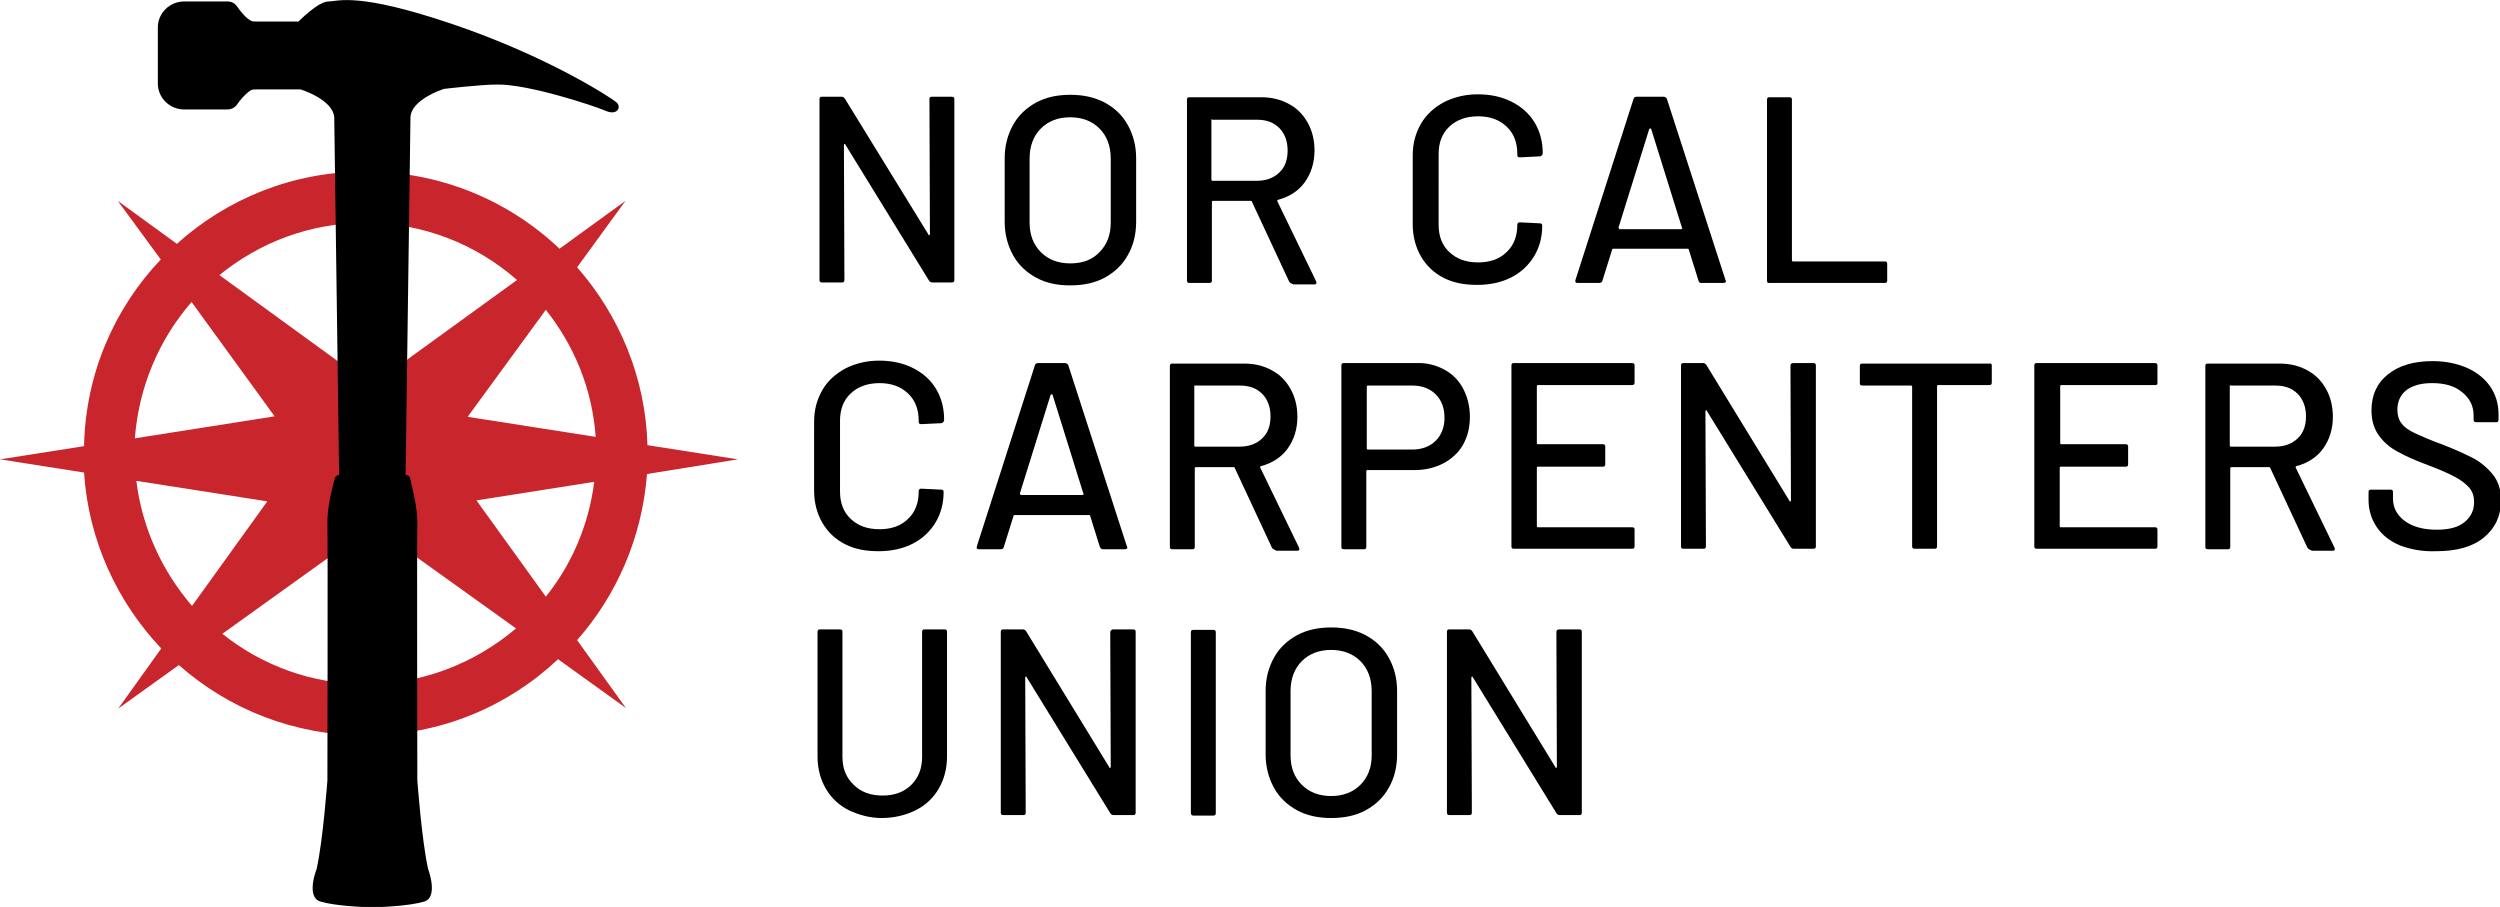
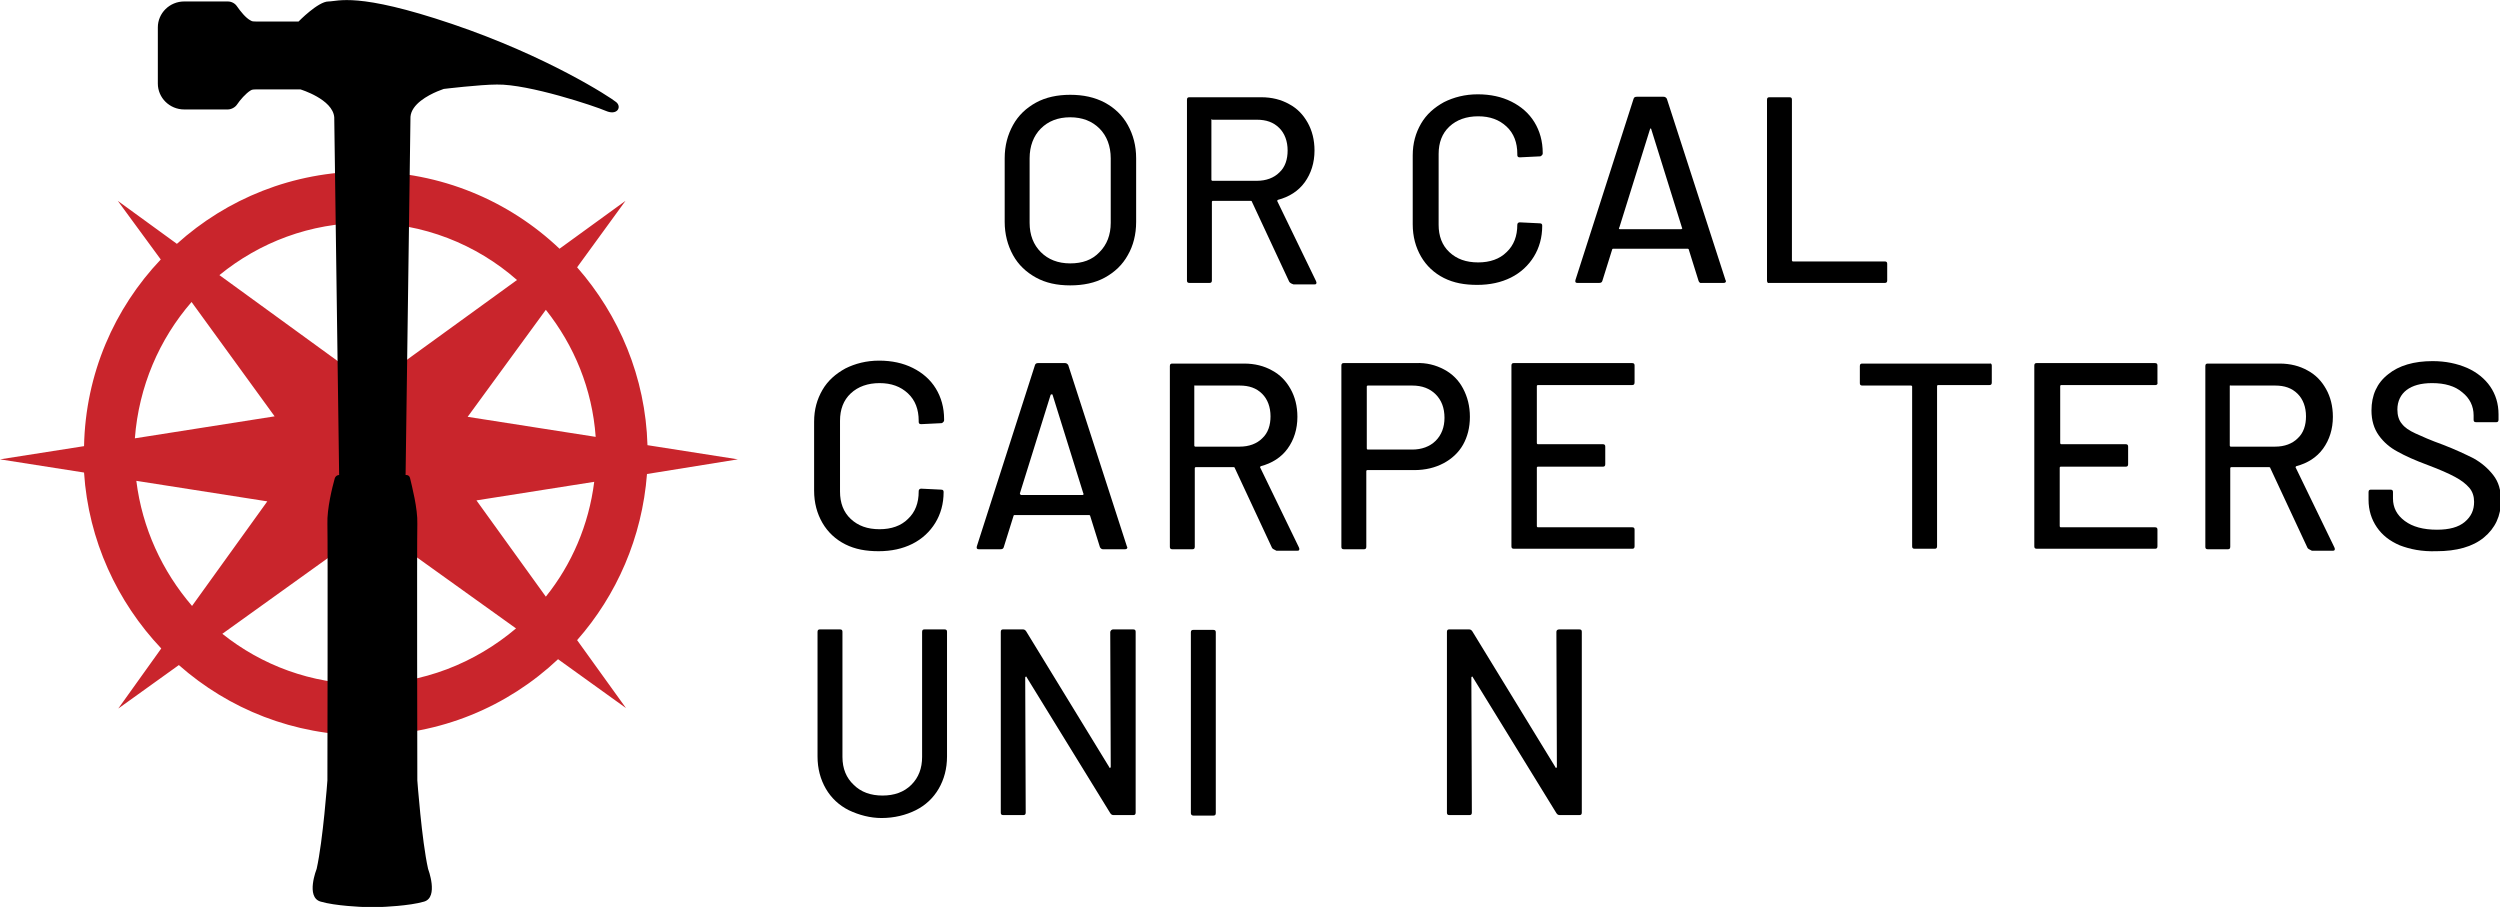
<svg xmlns="http://www.w3.org/2000/svg" version="1.1" id="Layer_1" x="0px" y="0px" viewBox="0 0 511.6 185.6" style="enable-background:new 0 0 511.6 185.6;" xml:space="preserve">
  <style type="text/css">
	.st0{fill:#C9252C;}
</style>
  <path class="st0" d="M118.1,131c8.1-9.2,13.3-21,14.3-34l18.6-3l-18.5-2.9c-0.4-13.9-5.8-26.6-14.4-36.4l9.9-13.6l-13.5,9.8  c-10.3-9.8-24.3-15.8-39.7-15.8c-14.9,0-28.4,5.6-38.6,14.8l-12.1-8.8l8.8,12c-9.5,10-15.4,23.4-15.7,38.2L0,94l17.2,2.7  c0.9,13.9,6.8,26.5,15.8,36L24.2,145l12.4-8.9c10.2,9,23.5,14.4,38.2,14.4c15.3,0,29.1-5.9,39.4-15.6l13.9,10L118.1,131z   M111.7,122.1l-14.2-19.7l24.1-3.8C120.5,107.4,117,115.5,111.7,122.1z M121.9,89.4l-26.2-4.1l16-21.9  C117.5,70.7,121.2,79.6,121.9,89.4z M74.8,45.6c11.8,0,22.7,4.4,31,11.7L76,78.9L44.9,56.3C53.1,49.6,63.5,45.6,74.8,45.6z   M39.2,61.8l17,23.4l-28.6,4.5C28.4,79.1,32.6,69.4,39.2,61.8z M27.9,98.4l26.8,4.2L39.3,124C33.2,116.9,29.1,108.1,27.9,98.4z   M74.8,140c-11.1,0-21.3-3.9-29.3-10.3l30.8-22.1l29.3,21C97.2,135.7,86.5,140,74.8,140z" />
  <path d="M126.1,20.9c-1.2-1-14.1-9.4-33.6-16S69.2,0.3,67.2,0.3c-2.1,0-6.1,4.1-6.1,4.1h-3.9h-4.9c-0.4,0-0.7,0-1-0.2  c-1-0.5-2.1-1.9-2.8-2.9c-0.4-0.6-1.1-1-1.9-1h-8.9c-3,0-5.4,2.4-5.4,5.3v4.3v3v4.2c0,2.9,2.4,5.3,5.4,5.3h8.9c0.7,0,1.5-0.4,1.9-1  c0.6-0.9,1.8-2.3,2.8-2.9c0.3-0.2,0.7-0.2,1-0.2h4.9h4.3c0,0,6.6,2,6.9,5.7l1,73.2c-0.4,0-0.8,0.3-0.9,0.7c-0.5,1.8-1.6,6.2-1.5,9.3  c0.1,3.9,0,52.5,0,52.5s-0.9,12.3-2.2,18.1c0,0-2.3,5.8,0.8,6.7c3,0.9,8.7,1.1,8.7,1.1h3.8c0,0,5.7-0.2,8.7-1.1  c3-0.9,0.8-6.7,0.8-6.7c-1.3-5.8-2.2-18.1-2.2-18.1s-0.1-48.6,0-52.5c0.1-3.1-1.1-7.7-1.5-9.4c-0.1-0.4-0.4-0.6-0.8-0.6H83l1-73.3  c0.2-2.6,3.6-4.4,5.5-5.2l1.3-0.5c0,0,7.5-0.9,10.9-0.9c6.5-0.1,20,4.4,22.3,5.4S127.3,21.9,126.1,20.9z" />
  <g>
-     <path d="M190.7,19.8h4.1c0.4,0,0.5,0.2,0.5,0.5v37c0,0.4-0.2,0.5-0.5,0.5h-4c-0.3,0-0.5-0.1-0.7-0.4L173,29.6   c0-0.1-0.1-0.2-0.2-0.1c-0.1,0-0.1,0.1-0.1,0.2l0.1,27.6c0,0.4-0.2,0.5-0.5,0.5h-4.1c-0.4,0-0.5-0.2-0.5-0.5v-37   c0-0.4,0.2-0.5,0.5-0.5h4c0.3,0,0.5,0.1,0.7,0.4L190,48c0,0.1,0.1,0.2,0.2,0.1c0.1,0,0.1-0.1,0.1-0.2l-0.1-27.6   C190.2,20,190.3,19.8,190.7,19.8z" />
    <path d="M212,56.8c-2-1.1-3.6-2.6-4.7-4.6c-1.1-2-1.7-4.3-1.7-6.8v-13c0-2.6,0.6-4.8,1.7-6.8c1.1-2,2.7-3.5,4.7-4.6s4.4-1.6,7-1.6   c2.7,0,5,0.5,7.1,1.6c2,1.1,3.6,2.6,4.7,4.6c1.1,2,1.7,4.2,1.7,6.8v13c0,2.6-0.6,4.9-1.7,6.8c-1.1,2-2.7,3.5-4.7,4.6   s-4.4,1.6-7.1,1.6C216.3,58.4,214,57.9,212,56.8z M225,51.6c1.5-1.5,2.3-3.5,2.3-6V32.4c0-2.5-0.8-4.6-2.3-6.1s-3.5-2.3-6-2.3   s-4.5,0.8-6,2.3s-2.3,3.6-2.3,6.1v13.2c0,2.5,0.8,4.5,2.3,6s3.5,2.3,6,2.3S223.5,53.2,225,51.6z" />
    <path d="M263.8,57.6l-7.6-16.3c0-0.1-0.1-0.2-0.2-0.2h-7.8c-0.1,0-0.2,0.1-0.2,0.2v16.1c0,0.4-0.2,0.5-0.5,0.5h-4.1   c-0.4,0-0.5-0.2-0.5-0.5v-37c0-0.4,0.2-0.5,0.5-0.5h14.7c2.2,0,4.1,0.5,5.7,1.4c1.7,0.9,2.9,2.2,3.8,3.8c0.9,1.6,1.4,3.5,1.4,5.7   c0,2.5-0.7,4.7-2,6.5s-3.2,3-5.5,3.6c-0.1,0.1-0.2,0.2-0.1,0.3l7.9,16.3c0,0.1,0.1,0.2,0.1,0.3c0,0.3-0.1,0.4-0.4,0.4h-4.3   C264.1,58,263.9,57.8,263.8,57.6z M247.9,24.6v12.2c0,0.1,0.1,0.2,0.2,0.2h9.1c1.9,0,3.5-0.6,4.6-1.7c1.2-1.1,1.7-2.7,1.7-4.5   c0-1.9-0.6-3.5-1.7-4.6c-1.2-1.2-2.7-1.7-4.6-1.7h-9.1C247.9,24.3,247.9,24.4,247.9,24.6z" />
    <path d="M295.5,56.9c-2-1-3.6-2.5-4.7-4.4s-1.7-4.1-1.7-6.6V31.8c0-2.5,0.6-4.6,1.7-6.5s2.7-3.3,4.7-4.4c2-1,4.3-1.6,6.9-1.6   s4.9,0.5,6.9,1.5s3.6,2.4,4.7,4.2c1.1,1.8,1.7,3.9,1.7,6.3v0.1c0,0.2-0.1,0.3-0.2,0.4s-0.2,0.2-0.4,0.2l-4.1,0.2   c-0.4,0-0.5-0.2-0.5-0.5v-0.2c0-2.3-0.7-4.2-2.2-5.6s-3.4-2.1-5.8-2.1s-4.4,0.7-5.9,2.1s-2.2,3.3-2.2,5.6V46c0,2.3,0.7,4.2,2.2,5.6   c1.5,1.4,3.4,2.1,5.9,2.1c2.4,0,4.4-0.7,5.8-2.1c1.5-1.4,2.2-3.3,2.2-5.6l0,0c0-0.3,0.2-0.5,0.5-0.5l4.1,0.2c0.4,0,0.5,0.2,0.5,0.5   c0,2.4-0.6,4.5-1.7,6.3s-2.7,3.3-4.7,4.3s-4.3,1.5-6.9,1.5S297.5,57.9,295.5,56.9z" />
-     <path d="M347.6,57.5l-2-6.4c0-0.1-0.1-0.2-0.2-0.2h-15.3c-0.1,0-0.2,0.1-0.2,0.2l-2,6.4c-0.1,0.3-0.3,0.4-0.7,0.4h-4.4   c-0.4,0-0.5-0.2-0.4-0.6l11.9-37.1c0.1-0.3,0.3-0.4,0.7-0.4h5.4c0.3,0,0.5,0.1,0.7,0.4l12,37.1l0.1,0.2c0,0.3-0.2,0.4-0.5,0.4h-4.5   C348,58,347.7,57.8,347.6,57.5z M331.3,46.8c0.1,0.1,0.1,0.1,0.2,0.1H344c0.1,0,0.1,0,0.2-0.1s0.1-0.1,0-0.2l-6.3-20.2   c0-0.1-0.1-0.1-0.2-0.1s-0.1,0-0.2,0.1l-6.3,20.2C331.3,46.6,331.3,46.7,331.3,46.8z" />
+     <path d="M347.6,57.5l-2-6.4c0-0.1-0.1-0.2-0.2-0.2h-15.3c-0.1,0-0.2,0.1-0.2,0.2l-2,6.4c-0.1,0.3-0.3,0.4-0.7,0.4h-4.4   c-0.4,0-0.5-0.2-0.4-0.6l11.9-37.1c0.1-0.3,0.3-0.4,0.7-0.4h5.4c0.3,0,0.5,0.1,0.7,0.4l12,37.1l0.1,0.2c0,0.3-0.2,0.4-0.5,0.4h-4.5   C348,58,347.7,57.8,347.6,57.5z M331.3,46.8c0.1,0.1,0.1,0.1,0.2,0.1H344c0.1,0,0.1,0,0.2-0.1s0.1-0.1,0-0.2l-6.3-20.2   c0-0.1-0.1-0.1-0.2-0.1l-6.3,20.2C331.3,46.6,331.3,46.7,331.3,46.8z" />
    <path d="M361.6,57.4v-37c0-0.4,0.2-0.5,0.5-0.5h4.1c0.4,0,0.5,0.2,0.5,0.5v32.9c0,0.1,0.1,0.2,0.2,0.2h18.8c0.4,0,0.5,0.2,0.5,0.5   v3.4c0,0.4-0.2,0.5-0.5,0.5H362C361.8,58,361.6,57.8,361.6,57.4z" />
    <path d="M173,111.4c-2-1-3.6-2.5-4.7-4.4c-1.1-1.9-1.7-4.1-1.7-6.6V86.3c0-2.5,0.6-4.6,1.7-6.5c1.1-1.9,2.7-3.3,4.7-4.4   c2-1,4.3-1.6,6.9-1.6s4.9,0.5,6.9,1.5s3.6,2.4,4.7,4.2c1.1,1.8,1.7,3.9,1.7,6.3V86c0,0.2-0.1,0.3-0.2,0.4c-0.1,0.1-0.2,0.2-0.4,0.2   l-4.1,0.2c-0.4,0-0.5-0.2-0.5-0.5v-0.2c0-2.3-0.7-4.2-2.2-5.6s-3.4-2.1-5.8-2.1c-2.4,0-4.4,0.7-5.9,2.1s-2.2,3.3-2.2,5.6v14.5   c0,2.3,0.7,4.2,2.2,5.6s3.4,2.1,5.9,2.1c2.4,0,4.4-0.7,5.8-2.1c1.5-1.4,2.2-3.3,2.2-5.6v-0.1c0-0.3,0.2-0.5,0.5-0.5l4.1,0.2   c0.4,0,0.5,0.2,0.5,0.5c0,2.4-0.6,4.5-1.7,6.3c-1.1,1.8-2.7,3.3-4.7,4.3s-4.3,1.5-6.9,1.5S175,112.4,173,111.4z" />
    <path d="M225.1,112l-2-6.4c0-0.1-0.1-0.2-0.2-0.2h-15.3c-0.1,0-0.2,0.1-0.2,0.2l-2,6.4c-0.1,0.3-0.3,0.4-0.7,0.4h-4.4   c-0.4,0-0.5-0.2-0.4-0.6l11.9-37.1c0.1-0.3,0.3-0.4,0.7-0.4h5.4c0.3,0,0.5,0.1,0.7,0.4l12,37.1l0.1,0.2c0,0.3-0.2,0.4-0.5,0.4h-4.5   C225.5,112.4,225.3,112.3,225.1,112z M208.8,101.2c0.1,0.1,0.1,0.1,0.2,0.1h12.5c0.1,0,0.1,0,0.2-0.1s0.1-0.1,0-0.2l-6.3-20.2   c0-0.1-0.1-0.1-0.2-0.1c-0.1,0-0.1,0-0.2,0.1l-6.3,20.2C208.8,101.1,208.8,101.2,208.8,101.2z" />
    <path d="M260.3,112.1l-7.6-16.3c0-0.1-0.1-0.2-0.2-0.2h-7.8c-0.1,0-0.2,0.1-0.2,0.2v16.1c0,0.4-0.2,0.5-0.5,0.5h-4.1   c-0.4,0-0.5-0.2-0.5-0.5v-37c0-0.4,0.2-0.5,0.5-0.5h14.7c2.2,0,4.1,0.5,5.7,1.4c1.7,0.9,2.9,2.2,3.8,3.8c0.9,1.6,1.4,3.5,1.4,5.7   c0,2.5-0.7,4.7-2,6.5s-3.2,3-5.5,3.6c-0.1,0.1-0.2,0.2-0.1,0.3l7.9,16.3c0,0.1,0.1,0.2,0.1,0.3c0,0.3-0.1,0.4-0.4,0.4h-4.3   C260.6,112.4,260.4,112.3,260.3,112.1z M244.4,79v12.2c0,0.1,0.1,0.2,0.2,0.2h9.1c1.9,0,3.5-0.6,4.6-1.7c1.2-1.1,1.7-2.7,1.7-4.5   c0-1.9-0.6-3.5-1.7-4.6c-1.2-1.2-2.7-1.7-4.6-1.7h-9.1C244.5,78.8,244.4,78.9,244.4,79z" />
    <path d="M295.5,75.6c1.7,0.9,3,2.2,3.9,3.9c0.9,1.7,1.4,3.6,1.4,5.8c0,2.2-0.5,4.1-1.4,5.7s-2.3,2.9-4,3.8s-3.7,1.4-6,1.4h-9.6   c-0.1,0-0.2,0.1-0.2,0.2v15.5c0,0.4-0.2,0.5-0.5,0.5H275c-0.4,0-0.5-0.2-0.5-0.5V74.8c0-0.4,0.2-0.5,0.5-0.5h14.7   C291.9,74.2,293.8,74.7,295.5,75.6z M293.8,90.2c1.2-1.2,1.8-2.8,1.8-4.7c0-2-0.6-3.6-1.8-4.8c-1.2-1.2-2.8-1.8-4.8-1.8h-9.1   c-0.1,0-0.2,0.1-0.2,0.2v12.7c0,0.1,0.1,0.2,0.2,0.2h9.1C290.9,92,292.6,91.4,293.8,90.2z" />
    <path d="M334,78.8h-19.3c-0.1,0-0.2,0.1-0.2,0.2v11.7c0,0.1,0.1,0.2,0.2,0.2H328c0.4,0,0.5,0.2,0.5,0.5V95c0,0.4-0.2,0.5-0.5,0.5   h-13.3c-0.1,0-0.2,0.1-0.2,0.2v12c0,0.1,0.1,0.2,0.2,0.2H334c0.4,0,0.5,0.2,0.5,0.5v3.4c0,0.4-0.2,0.5-0.5,0.5h-24.2   c-0.4,0-0.5-0.2-0.5-0.5v-37c0-0.4,0.2-0.5,0.5-0.5H334c0.4,0,0.5,0.2,0.5,0.5v3.4C334.5,78.6,334.4,78.8,334,78.8z" />
-     <path d="M367,74.3h4.1c0.4,0,0.5,0.2,0.5,0.5v37c0,0.4-0.2,0.5-0.5,0.5h-4c-0.3,0-0.5-0.1-0.7-0.4l-17.1-27.8   c0-0.1-0.1-0.2-0.2-0.1c-0.1,0-0.1,0.1-0.1,0.2l0.1,27.6c0,0.4-0.2,0.5-0.5,0.5h-4.1c-0.4,0-0.5-0.2-0.5-0.5v-37   c0-0.4,0.2-0.5,0.5-0.5h4c0.3,0,0.5,0.1,0.7,0.4l17,27.8c0,0.1,0.1,0.2,0.2,0.1c0.1,0,0.1-0.1,0.1-0.2l-0.1-27.6   C366.4,74.5,366.6,74.3,367,74.3z" />
    <path d="M407.6,74.8v3.5c0,0.4-0.2,0.5-0.5,0.5h-10.5c-0.1,0-0.2,0.1-0.2,0.2v32.8c0,0.4-0.2,0.5-0.5,0.5h-4.1   c-0.4,0-0.5-0.2-0.5-0.5V79.1c0-0.1-0.1-0.2-0.2-0.2h-10c-0.4,0-0.5-0.2-0.5-0.5v-3.5c0-0.4,0.2-0.5,0.5-0.5h26.1   C407.4,74.3,407.6,74.5,407.6,74.8z" />
    <path d="M441.1,78.8h-19.3c-0.1,0-0.2,0.1-0.2,0.2v11.7c0,0.1,0.1,0.2,0.2,0.2H435c0.4,0,0.5,0.2,0.5,0.5V95c0,0.4-0.2,0.5-0.5,0.5   h-13.3c-0.1,0-0.2,0.1-0.2,0.2v12c0,0.1,0.1,0.2,0.2,0.2H441c0.4,0,0.5,0.2,0.5,0.5v3.4c0,0.4-0.2,0.5-0.5,0.5h-24.2   c-0.4,0-0.5-0.2-0.5-0.5v-37c0-0.4,0.2-0.5,0.5-0.5H441c0.4,0,0.5,0.2,0.5,0.5v3.4C441.6,78.6,441.4,78.8,441.1,78.8z" />
    <path d="M472.2,112.1l-7.6-16.3c0-0.1-0.1-0.2-0.2-0.2h-7.8c-0.1,0-0.2,0.1-0.2,0.2v16.1c0,0.4-0.2,0.5-0.5,0.5h-4.1   c-0.4,0-0.5-0.2-0.5-0.5v-37c0-0.4,0.2-0.5,0.5-0.5h14.7c2.2,0,4.1,0.5,5.7,1.4c1.7,0.9,2.9,2.2,3.8,3.8c0.9,1.6,1.4,3.5,1.4,5.7   c0,2.5-0.7,4.7-2,6.5s-3.2,3-5.5,3.6c-0.1,0.1-0.2,0.2-0.1,0.3l7.9,16.3c0,0.1,0.1,0.2,0.1,0.3c0,0.3-0.1,0.4-0.4,0.4h-4.3   C472.5,112.4,472.3,112.3,472.2,112.1z M456.3,79v12.2c0,0.1,0.1,0.2,0.2,0.2h9.1c1.9,0,3.5-0.6,4.6-1.7c1.2-1.1,1.7-2.7,1.7-4.5   c0-1.9-0.6-3.5-1.7-4.6c-1.2-1.2-2.7-1.7-4.6-1.7h-9.1C456.3,78.8,456.3,78.9,456.3,79z" />
    <path d="M491.1,111.6c-2.1-0.9-3.6-2.1-4.7-3.7s-1.7-3.5-1.7-5.6v-1.6c0-0.4,0.2-0.5,0.5-0.5h4c0.4,0,0.5,0.2,0.5,0.5v1.3   c0,1.9,0.8,3.4,2.4,4.6s3.8,1.8,6.6,1.8c2.5,0,4.4-0.5,5.7-1.6c1.3-1.1,1.9-2.4,1.9-4.1c0-1.1-0.3-2.1-1-2.9s-1.6-1.5-2.9-2.2   s-3.1-1.5-5.5-2.4c-2.7-1-4.7-1.9-6.3-2.8c-1.5-0.8-2.8-1.9-3.8-3.3s-1.5-3.1-1.5-5.1c0-3.1,1.1-5.6,3.4-7.4   c2.2-1.8,5.3-2.7,9.1-2.7c2.7,0,5,0.5,7.1,1.4c2,0.9,3.6,2.2,4.7,3.8c1.1,1.6,1.7,3.5,1.7,5.7v1.1c0,0.4-0.2,0.5-0.5,0.5h-4.1   c-0.4,0-0.5-0.2-0.5-0.5V85c0-1.9-0.8-3.5-2.3-4.7c-1.5-1.3-3.6-1.9-6.2-1.9c-2.3,0-4,0.5-5.2,1.4s-1.9,2.3-1.9,4   c0,1.2,0.3,2.2,0.9,2.9c0.6,0.8,1.5,1.4,2.8,2s3.1,1.4,5.6,2.3c2.6,1,4.7,2,6.3,2.8c1.6,0.9,2.9,2,4,3.4s1.6,3.1,1.6,5.2   c0,3.2-1.2,5.7-3.5,7.6s-5.6,2.8-9.7,2.8C495.6,112.9,493.2,112.4,491.1,111.6z" />
    <path d="M173.7,165.8c-2-1-3.6-2.5-4.7-4.4c-1.1-1.9-1.7-4.1-1.7-6.6v-25.5c0-0.4,0.2-0.5,0.5-0.5h4.1c0.4,0,0.5,0.2,0.5,0.5v25.6   c0,2.4,0.8,4.3,2.3,5.7c1.5,1.5,3.5,2.2,5.9,2.2s4.4-0.7,5.9-2.2s2.2-3.4,2.2-5.7v-25.6c0-0.4,0.2-0.5,0.5-0.5h4.1   c0.4,0,0.5,0.2,0.5,0.5v25.5c0,2.5-0.6,4.7-1.7,6.6c-1.1,1.9-2.7,3.4-4.7,4.4s-4.4,1.6-7,1.6C178.1,167.4,175.8,166.8,173.7,165.8z   " />
    <path d="M227.8,128.8h4.1c0.4,0,0.5,0.2,0.5,0.5v37c0,0.4-0.2,0.5-0.5,0.5h-4c-0.3,0-0.5-0.1-0.7-0.4l-17.1-27.8   c0-0.1-0.1-0.2-0.2-0.1c-0.1,0-0.1,0.1-0.1,0.2l0.1,27.6c0,0.4-0.2,0.5-0.5,0.5h-4.1c-0.4,0-0.5-0.2-0.5-0.5v-37   c0-0.4,0.2-0.5,0.5-0.5h4c0.3,0,0.5,0.1,0.7,0.4l17,27.8c0,0.1,0.1,0.2,0.2,0.1c0.1,0,0.1-0.1,0.1-0.2l-0.1-27.6   C227.3,129,227.5,128.8,227.8,128.8z" />
    <path d="M243.7,166.4v-37c0-0.4,0.2-0.5,0.5-0.5h4.1c0.4,0,0.5,0.2,0.5,0.5v37c0,0.4-0.2,0.5-0.5,0.5h-4.1   C243.9,166.9,243.7,166.7,243.7,166.4z" />
-     <path d="M265.4,165.8c-2-1.1-3.6-2.6-4.7-4.6s-1.7-4.3-1.7-6.8v-13c0-2.6,0.6-4.8,1.7-6.8s2.7-3.5,4.7-4.6s4.4-1.6,7-1.6   c2.7,0,5,0.5,7.1,1.6c2,1.1,3.6,2.6,4.7,4.6s1.7,4.2,1.7,6.8v13c0,2.6-0.6,4.9-1.7,6.8c-1.1,2-2.7,3.5-4.7,4.6s-4.4,1.6-7.1,1.6   C269.8,167.4,267.4,166.9,265.4,165.8z M278.4,160.6c1.5-1.5,2.3-3.5,2.3-6v-13.2c0-2.5-0.8-4.6-2.3-6.1s-3.5-2.3-6-2.3   s-4.5,0.8-6,2.3s-2.3,3.6-2.3,6.1v13.2c0,2.5,0.8,4.5,2.3,6s3.5,2.3,6,2.3C274.9,162.9,276.9,162.1,278.4,160.6z" />
    <path d="M319.1,128.8h4.1c0.4,0,0.5,0.2,0.5,0.5v37c0,0.4-0.2,0.5-0.5,0.5h-4c-0.3,0-0.5-0.1-0.7-0.4l-17.1-27.8   c0-0.1-0.1-0.2-0.2-0.1c-0.1,0-0.1,0.1-0.1,0.2l0.1,27.6c0,0.4-0.2,0.5-0.5,0.5h-4.1c-0.4,0-0.5-0.2-0.5-0.5v-37   c0-0.4,0.2-0.5,0.5-0.5h4c0.3,0,0.5,0.1,0.7,0.4l17,27.8c0,0.1,0.1,0.2,0.2,0.1c0.1,0,0.1-0.1,0.1-0.2l-0.1-27.6   C318.5,129,318.7,128.8,319.1,128.8z" />
  </g>
</svg>